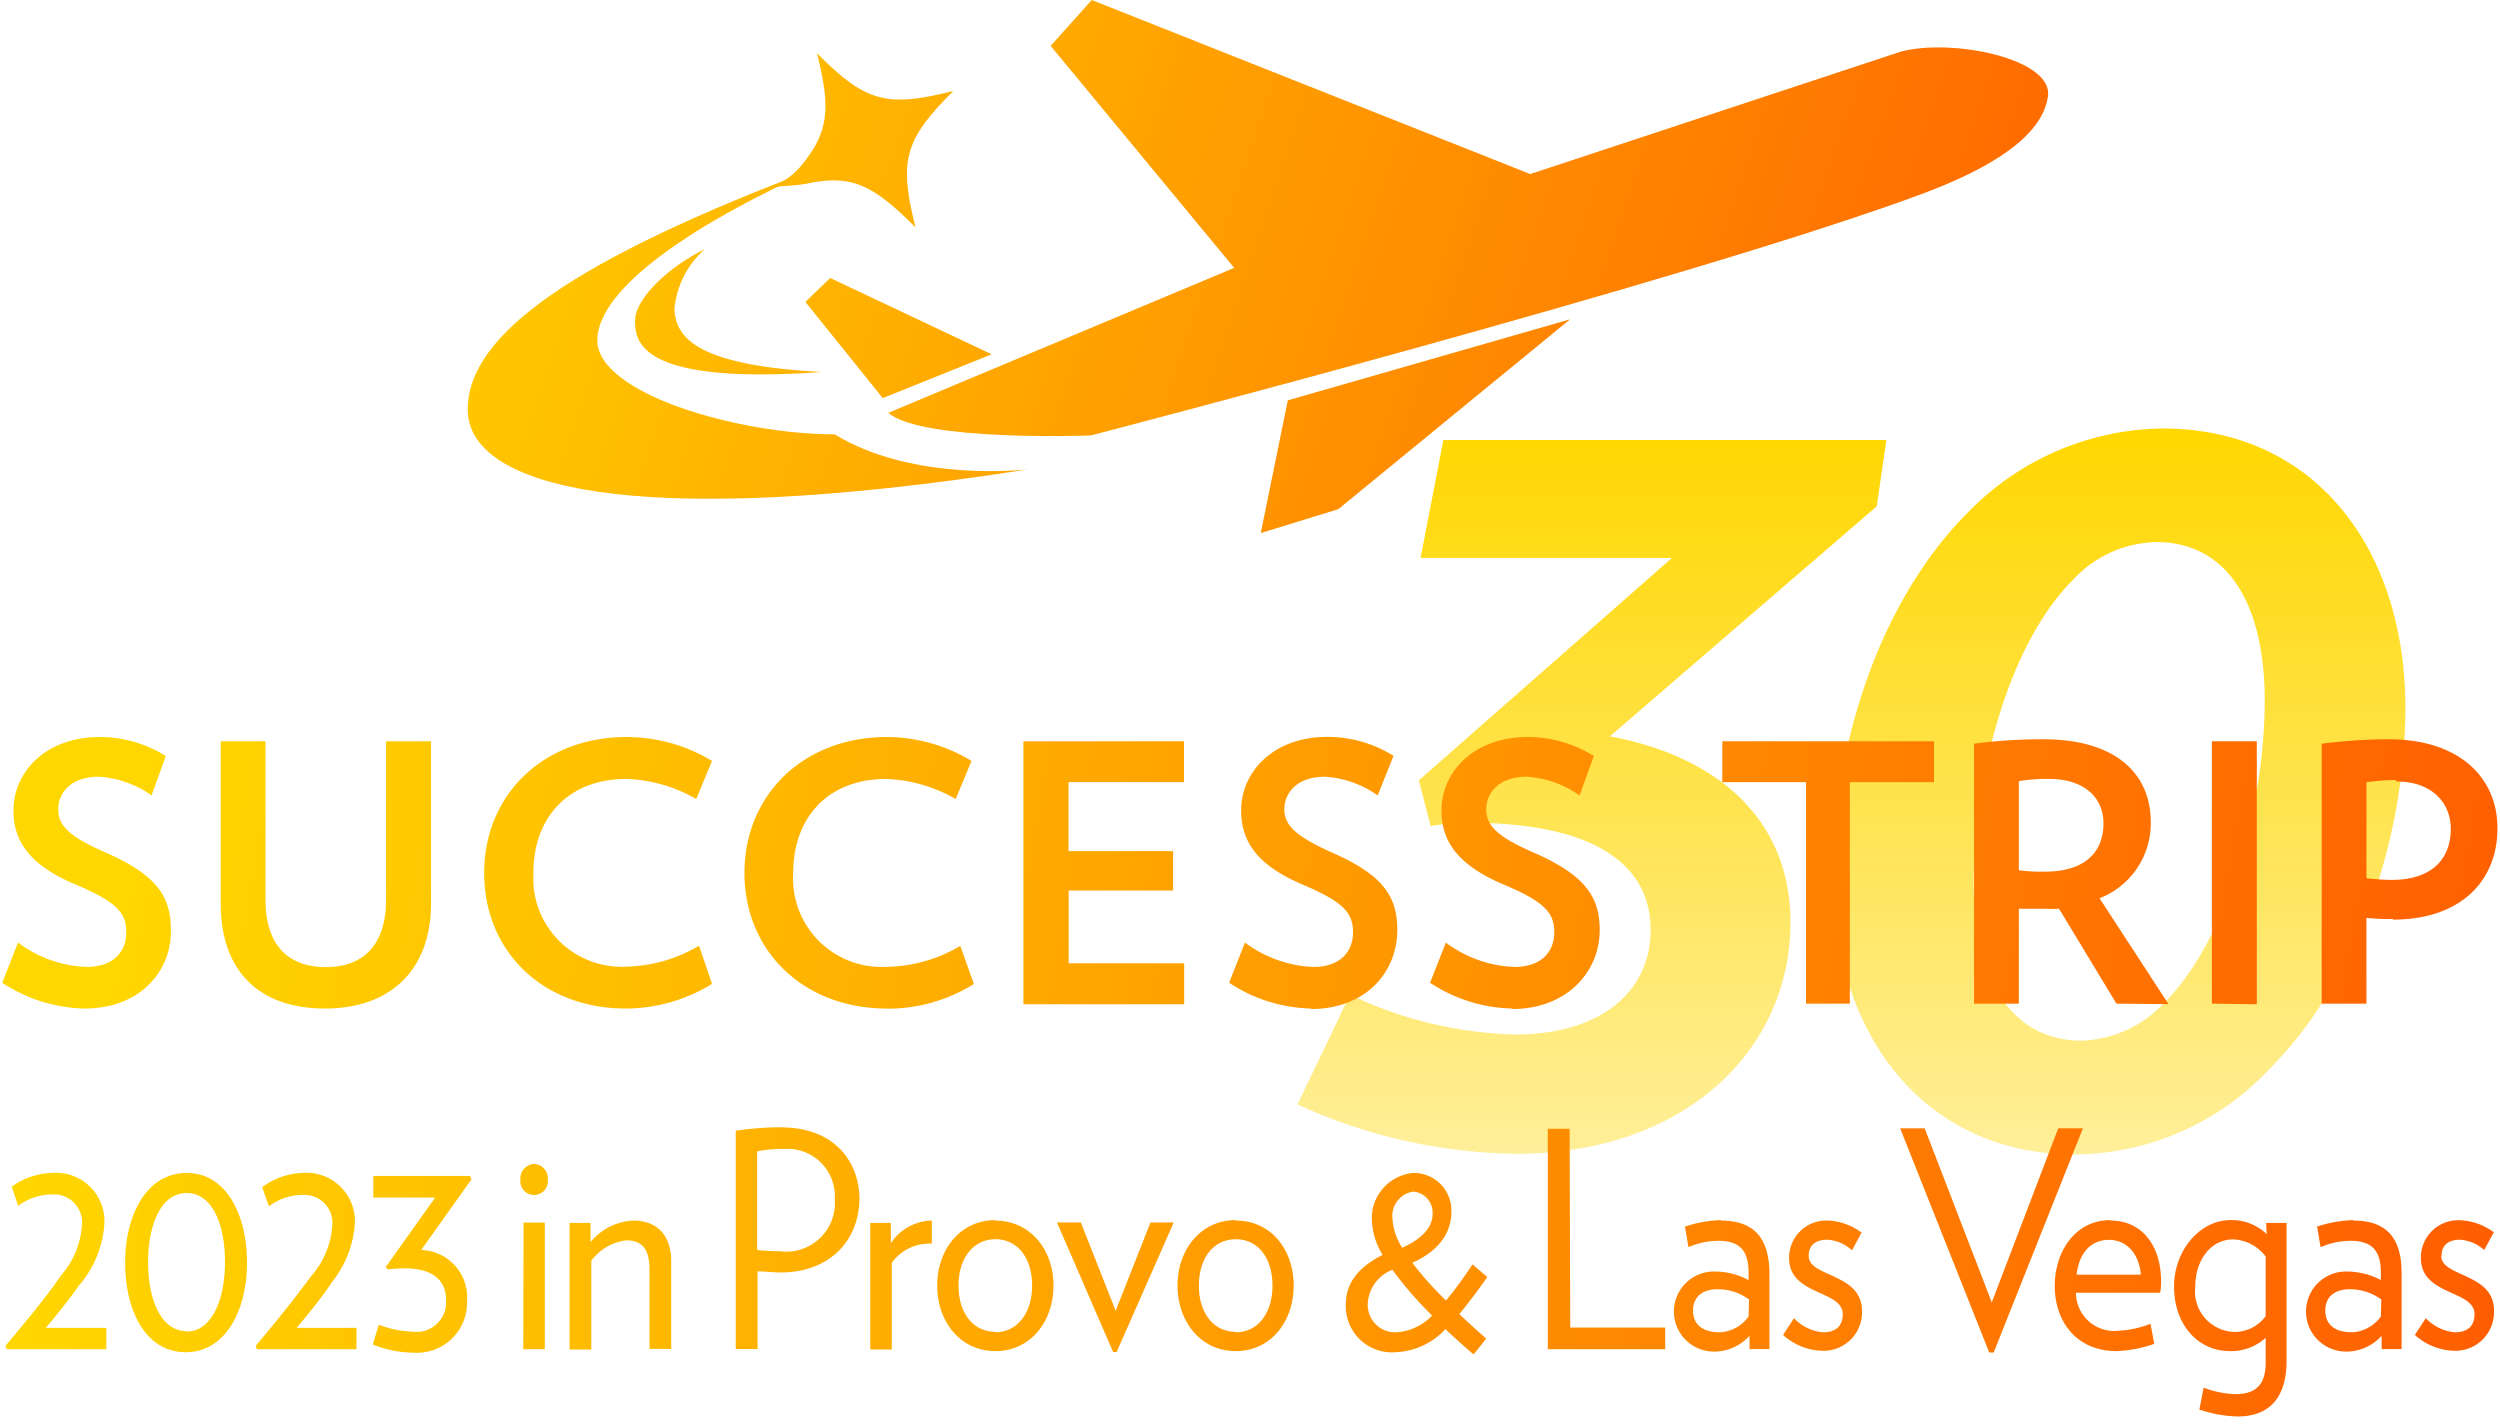
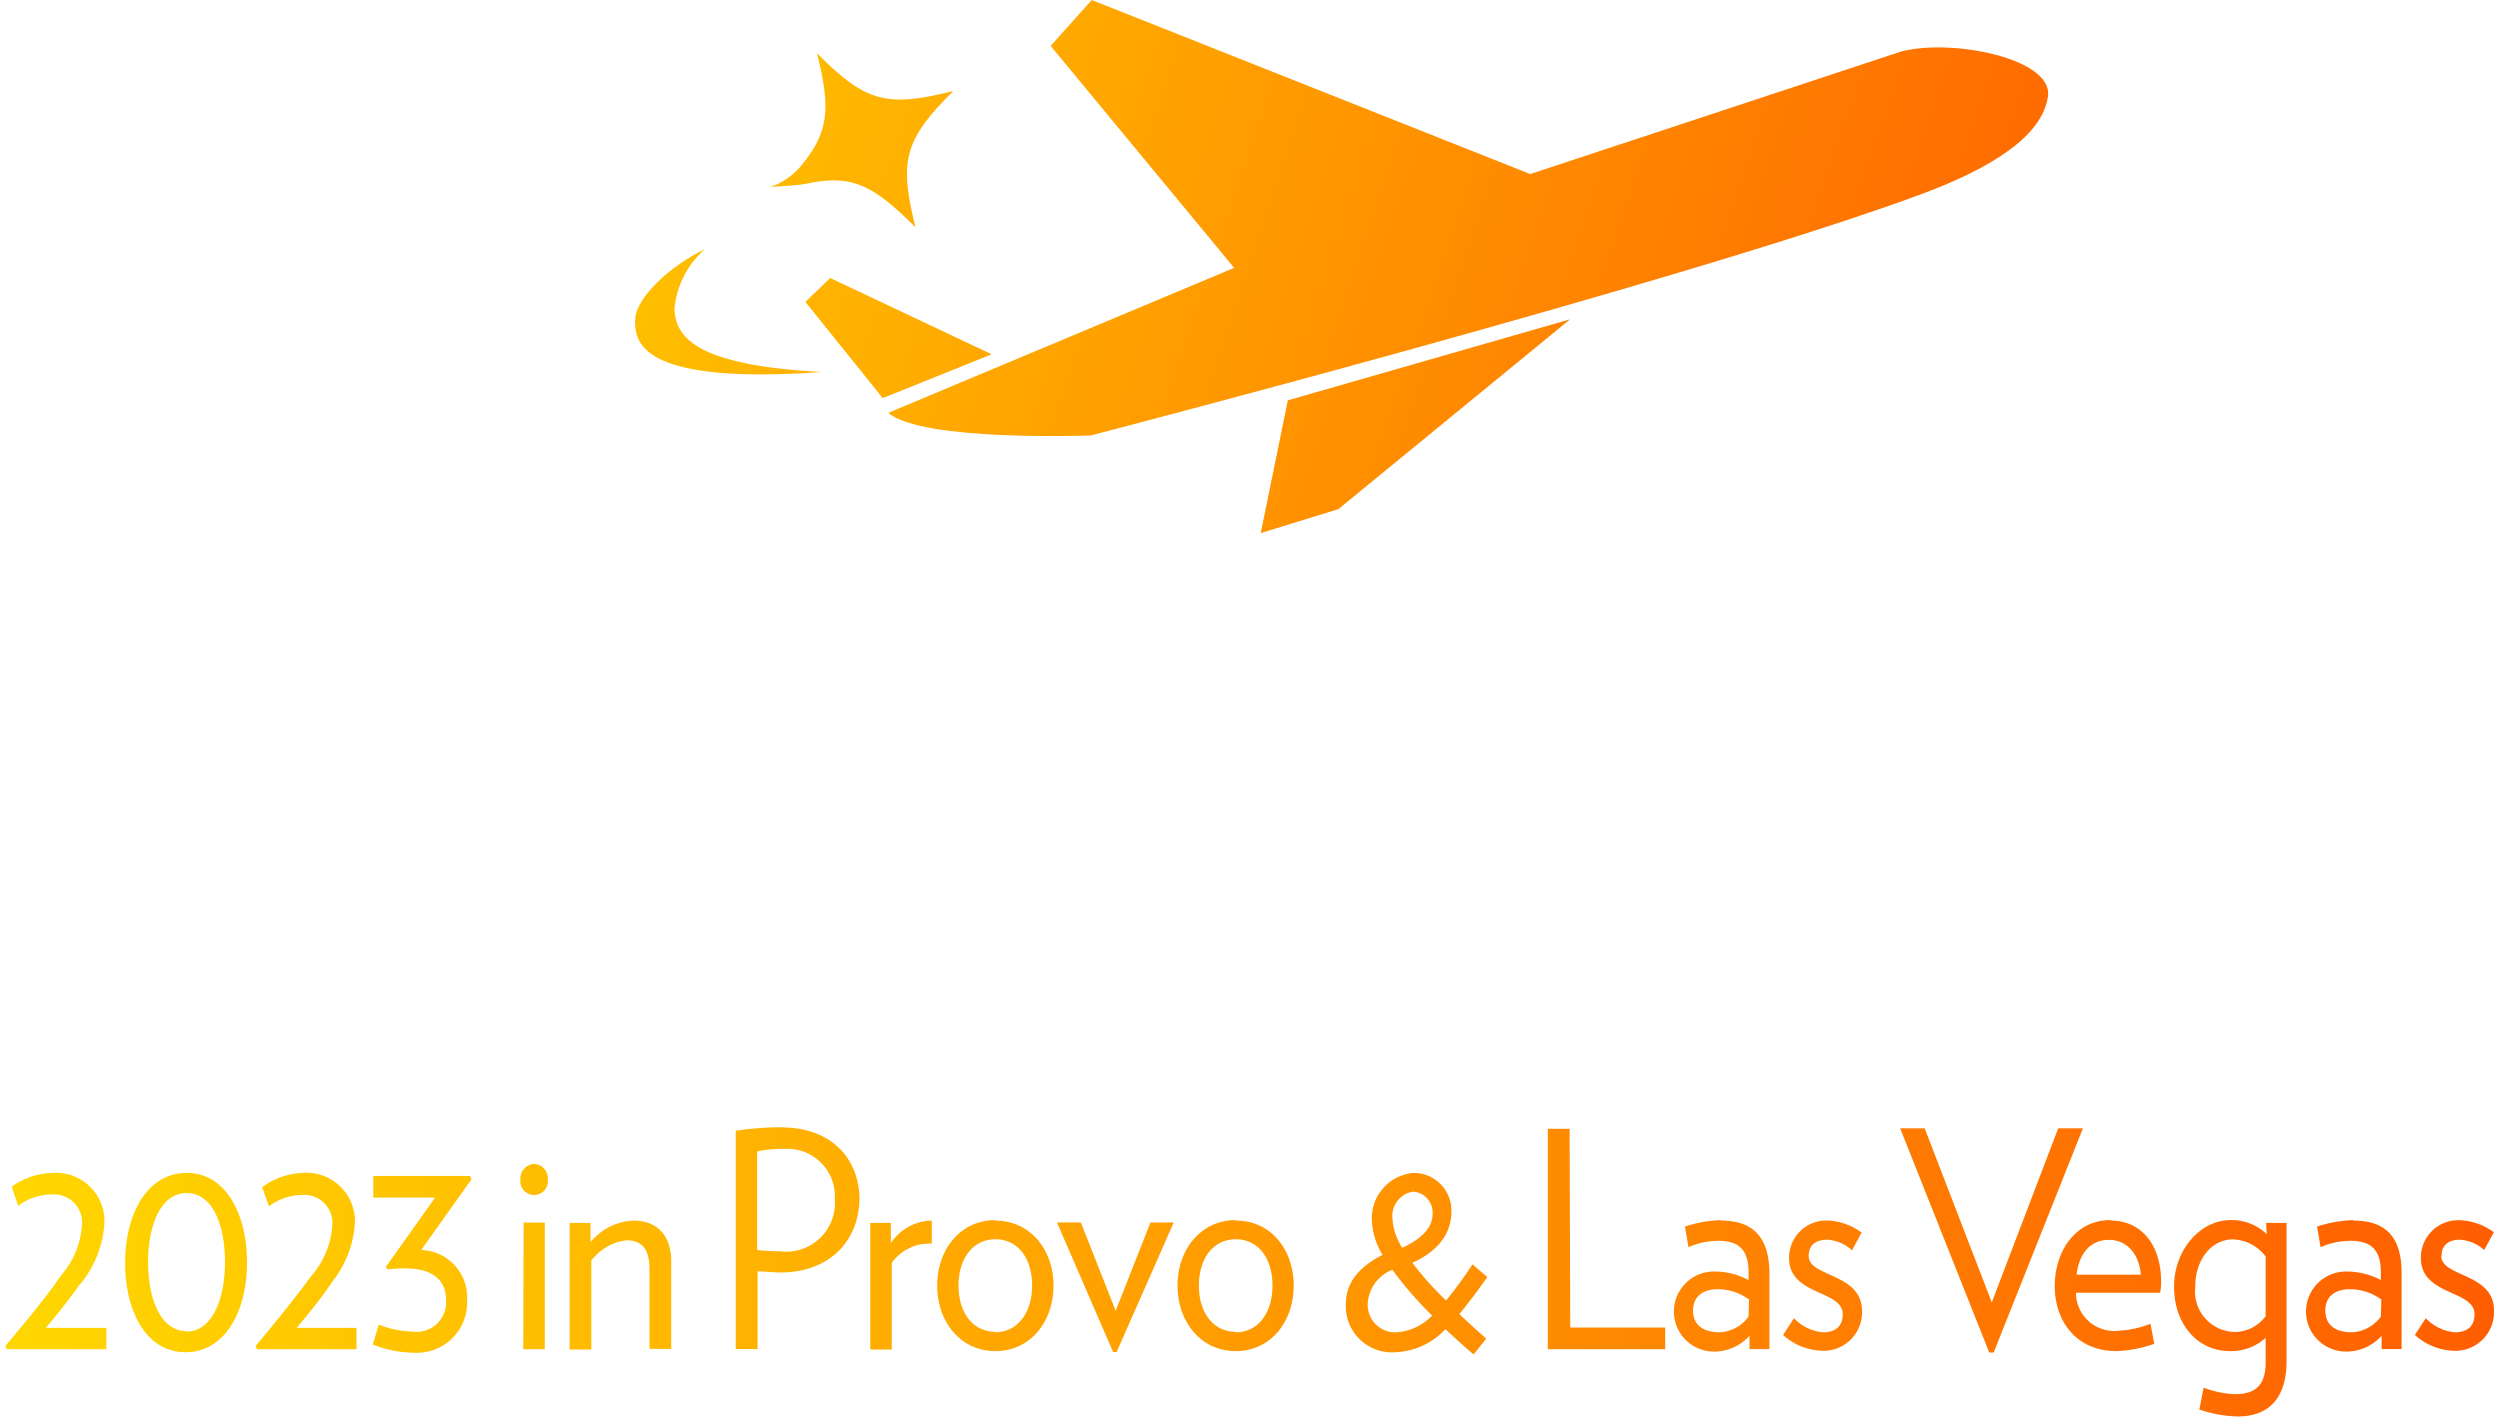
<svg xmlns="http://www.w3.org/2000/svg" xmlns:xlink="http://www.w3.org/1999/xlink" viewBox="0 0 158 90">
  <defs>
    <style>.cls-1{fill:url(#名称未設定グラデーション_23);}.cls-2{fill:url(#YELLOW_012-BRIGHT_ORANGE_C);}.cls-3{fill:url(#YELLOW_012-BRIGHT_ORANGE_C-2);}.cls-4{fill:url(#YELLOW_012-BRIGHT_ORANGE_C-3);}.cls-5{fill:url(#YELLOW_012-BRIGHT_ORANGE_C-4);}.cls-6{fill:url(#YELLOW_012-BRIGHT_ORANGE_C-5);}.cls-7{fill:url(#YELLOW_012-BRIGHT_ORANGE_C-6);}.cls-8{fill:url(#YELLOW_012-BRIGHT_ORANGE_C-7);}.cls-9{fill:url(#YELLOW_012-BRIGHT_ORANGE_C-8);}</style>
    <linearGradient id="名称未設定グラデーション_23" x1="117" y1="72.92" x2="117" y2="27.08" gradientUnits="userSpaceOnUse">
      <stop offset="0" stop-color="gold" stop-opacity="0.4" />
      <stop offset="1" stop-color="gold" />
    </linearGradient>
    <linearGradient id="YELLOW_012-BRIGHT_ORANGE_C" x1="0.34" y1="80.38" x2="157.66" y2="80.38" gradientUnits="userSpaceOnUse">
      <stop offset="0" stop-color="gold" />
      <stop offset="1" stop-color="#ff5e00" />
    </linearGradient>
    <linearGradient id="YELLOW_012-BRIGHT_ORANGE_C-2" x1="24.01" y1="-7.7" x2="135.38" y2="29.74" xlink:href="#YELLOW_012-BRIGHT_ORANGE_C" />
    <linearGradient id="YELLOW_012-BRIGHT_ORANGE_C-3" x1="18.29" y1="9.32" x2="129.66" y2="46.76" xlink:href="#YELLOW_012-BRIGHT_ORANGE_C" />
    <linearGradient id="YELLOW_012-BRIGHT_ORANGE_C-4" x1="17.82" y1="10.73" x2="129.19" y2="48.17" xlink:href="#YELLOW_012-BRIGHT_ORANGE_C" />
    <linearGradient id="YELLOW_012-BRIGHT_ORANGE_C-5" x1="17.55" y1="11.54" x2="128.92" y2="48.98" xlink:href="#YELLOW_012-BRIGHT_ORANGE_C" />
    <linearGradient id="YELLOW_012-BRIGHT_ORANGE_C-6" x1="22.12" y1="-2.08" x2="133.49" y2="35.36" xlink:href="#YELLOW_012-BRIGHT_ORANGE_C" />
    <linearGradient id="YELLOW_012-BRIGHT_ORANGE_C-7" x1="20.2" y1="3.64" x2="131.57" y2="41.07" xlink:href="#YELLOW_012-BRIGHT_ORANGE_C" />
    <linearGradient id="YELLOW_012-BRIGHT_ORANGE_C-8" x1="9.92" y1="43.44" x2="157.79" y2="68.93" xlink:href="#YELLOW_012-BRIGHT_ORANGE_C" />
  </defs>
  <g id="_30" data-name="30">
-     <path class="cls-1" d="M101.74,46.54,118.61,32l.61-4.19h-28l-1.44,7.45h15.89l-16,14.06.75,2.89A13.43,13.43,0,0,1,92.85,52c7.83,0,11.47,2.59,11.47,6.77,0,3.87-3.11,6.61-8.58,6.61a25.7,25.7,0,0,1-10.42-2.51L82,69.8a34,34,0,0,0,13.83,3.12c10.57,0,17.33-6.47,17.33-14.67C113.14,51.94,108.73,47.83,101.74,46.54Zm34.93-19.46a17.43,17.43,0,0,0-12.31,5.32c-5.48,5.48-8.52,14.52-8.52,23,0,9.88,5.7,17.56,15.28,17.56a17,17,0,0,0,12.31-5.4c5.48-5.47,8.59-14.44,8.59-22.88C152,34.69,146.32,27.08,136.67,27.08Zm.08,36.33a7.48,7.48,0,0,1-5.17,2.36c-4.41,0-6.84-3.8-6.84-10,0-6.54,2.12-15,6.3-19.15a7.33,7.33,0,0,1,5.25-2.36c4.41,0,6.84,3.8,6.84,10C143.13,50.72,140.93,59.23,136.75,63.41Z" />
-   </g>
+     </g>
  <g id="デザイン">
    <path class="cls-2" d="M11.8,74.13c-2.5,0-3.89,2.59-3.89,5.67s1.32,5.66,3.82,5.66,3.88-2.61,3.88-5.66S14.29,74.13,11.8,74.13Zm0,10c-1.63,0-2.44-2-2.44-4.36s.81-4.37,2.44-4.37,2.42,2,2.42,4.37S13.39,84.16,11.77,84.16Zm-6.71-3A6.64,6.64,0,0,0,6.6,77.29a3.06,3.06,0,0,0-3.32-3.16A4.53,4.53,0,0,0,.74,75l.41,1.21a3.55,3.55,0,0,1,2.15-.72,1.77,1.77,0,0,1,1.88,1.94,5.4,5.4,0,0,1-1.35,3.21C3.11,81.71,2,83.1.34,85.06l.09.21H6.72V83.92H2.9C3.73,82.93,4.47,82,5.06,81.14Zm44.31-9.89a20.57,20.57,0,0,0-2.9.22v13.8h1.38V80.35c.43,0,1,.07,1.44.07,3.11,0,5-2,5-4.75C54.25,73.3,52.64,71.25,49.37,71.25Zm0,7.84A14.48,14.48,0,0,1,47.85,79V72.77a7.6,7.6,0,0,1,1.73-.16,3,3,0,0,1,3.18,3.18A3.08,3.08,0,0,1,49.37,79.09Zm6.9-.47V77.29H55v8h1.36V79.81a2.92,2.92,0,0,1,2.53-1.21V77.14A3.18,3.18,0,0,0,56.27,78.62ZM40,77.14a3.75,3.75,0,0,0-2.68,1.36V77.29H36v8h1.37V79.68a3.24,3.24,0,0,1,2.21-1.29c1.06,0,1.47.63,1.47,1.86v5h1.37V79.85C42.46,78.26,41.7,77.14,40,77.14Zm-10.3-2.82H23.59v1.37H27.5l-3.11,4.37.1.17a8.36,8.36,0,0,1,1.08-.07c1.74,0,2.62.72,2.62,2a1.87,1.87,0,0,1-2.11,2,6.41,6.41,0,0,1-2.14-.44l-.38,1.25a7,7,0,0,0,2.59.52,3.17,3.17,0,0,0,3.37-3.27A3,3,0,0,0,26.62,79l3.18-4.47Zm-8.81,6.82a6.64,6.64,0,0,0,1.54-3.85,3.06,3.06,0,0,0-3.32-3.16,4.53,4.53,0,0,0-2.54.9L17,76.24a3.55,3.55,0,0,1,2.14-.72A1.77,1.77,0,0,1,21,77.46a5.4,5.4,0,0,1-1.35,3.21c-.73,1-1.84,2.43-3.49,4.39l.08.21h6.29V83.92H18.75C19.58,82.93,20.33,82,20.91,81.14Zm12.18,4.13h1.36v-8H33.09Zm.69-11.71a.92.92,0,0,0-.87,1,.87.87,0,1,0,1.73,0A.92.92,0,0,0,33.78,73.56ZM143.26,78a3.19,3.19,0,0,0-2.29-.89c-1.91,0-3.57,1.88-3.57,4.21s1.45,4.07,3.54,4.07a3.24,3.24,0,0,0,2.25-.84v1.56c0,1.37-.59,2-1.92,2a6.18,6.18,0,0,1-2-.41L139,89.08a7.84,7.84,0,0,0,2.44.44c1.86,0,3.07-1.06,3.07-3.51V77.29h-1.29Zm-.07,5.18a2.44,2.44,0,0,1-1.94,1,2.56,2.56,0,0,1-2.51-2.85c0-1.71,1-3,2.39-3a2.71,2.71,0,0,1,2.06,1.08Zm-9.8-6.07c-2.25,0-3.53,2-3.53,4.17s1.31,4.11,3.92,4.11a8.23,8.23,0,0,0,2.37-.46l-.24-1.27a6.19,6.19,0,0,1-2,.44,2.42,2.42,0,0,1-2.71-2.4h5.32a3.29,3.29,0,0,0,.06-.76C136.57,78.81,135.44,77.14,133.39,77.14Zm-2.15,3.45c.16-1.36.88-2.2,2.06-2.2s1.92,1,2,2.2Zm-1.16-9.25-4.2,11-4.24-11h-1.55l5.63,14.17H126l5.64-14.17Zm18.66,5.8a8.05,8.05,0,0,0-2.3.41l.22,1.3a4.79,4.79,0,0,1,1.9-.4c1.34,0,1.91.62,1.91,2v.48a4.65,4.65,0,0,0-2.2-.54,2.53,2.53,0,1,0,0,5.06,3,3,0,0,0,2.25-1v.84h1.26V80.52C151.8,78.22,150.81,77.14,148.74,77.14Zm1.73,6.09a2.36,2.36,0,0,1-1.84,1c-1.07,0-1.67-.49-1.67-1.37s.6-1.35,1.54-1.35a3.36,3.36,0,0,1,2,.65Zm-36.16-3.85c0-.57.35-1,1.18-1a2.55,2.55,0,0,1,1.56.67l.6-1.12a3.83,3.83,0,0,0-2.11-.76,2.35,2.35,0,0,0-2.47,2.37c0,2.39,3.39,2,3.39,3.55,0,.71-.4,1.14-1.25,1.14a2.86,2.86,0,0,1-1.83-.89l-.69,1.06a3.83,3.83,0,0,0,2.59,1,2.43,2.43,0,0,0,2.4-2.51C117.68,80.44,114.31,80.73,114.31,79.38Zm40,0c0-.57.34-1,1.17-1A2.55,2.55,0,0,1,157,79l.61-1.12a3.86,3.86,0,0,0-2.11-.76A2.36,2.36,0,0,0,153,79.51c0,2.39,3.39,2,3.39,3.55,0,.71-.4,1.14-1.24,1.14a2.89,2.89,0,0,1-1.84-.89l-.69,1.06a3.84,3.84,0,0,0,2.6,1,2.44,2.44,0,0,0,2.4-2.51C157.66,80.44,154.29,80.73,154.29,79.38Zm-91.4-2.24c-2.21,0-3.68,1.86-3.68,4.14s1.47,4.14,3.68,4.14,3.67-1.86,3.67-4.14S65.11,77.14,62.89,77.14Zm0,7.06c-1.4,0-2.33-1.18-2.33-2.92s.93-2.93,2.33-2.93,2.32,1.18,2.32,2.93S64.28,84.2,62.89,84.2Zm45.87-7.06a8,8,0,0,0-2.29.41l.22,1.3a4.79,4.79,0,0,1,1.9-.4c1.33,0,1.9.62,1.9,2v.48a4.58,4.58,0,0,0-2.19-.54,2.53,2.53,0,1,0,0,5.06,3,3,0,0,0,2.25-1v.84h1.26V80.52C111.82,78.22,110.84,77.14,108.76,77.14Zm1.73,6.09a2.35,2.35,0,0,1-1.83,1c-1.07,0-1.68-.49-1.68-1.37s.61-1.35,1.54-1.35a3.32,3.32,0,0,1,2,.65Zm-40-.36-2.2-5.58H66.8l3.55,8.19h.22l3.61-8.19H72.71Zm7.59-5.73c-2.21,0-3.68,1.86-3.68,4.14s1.47,4.14,3.68,4.14,3.66-1.86,3.66-4.14S80.32,77.14,78.11,77.14Zm0,7.06c-1.4,0-2.33-1.18-2.33-2.92s.93-2.93,2.33-2.93,2.32,1.18,2.32,2.93S79.49,84.2,78.11,84.2ZM99.2,71.34H97.82V85.27h7.42V83.9h-6Zm-6.14,8.57a25.29,25.29,0,0,1-1.67,2.28,20.32,20.32,0,0,1-2.13-2.38c1.92-.87,2.47-2.12,2.47-3.25a2.38,2.38,0,0,0-2.42-2.43,2.88,2.88,0,0,0-2.61,3,4.57,4.57,0,0,0,.68,2.18C86,80,85.06,81,85.06,82.38a2.91,2.91,0,0,0,3.13,3.08A4.53,4.53,0,0,0,91.35,84c.57.54,1.16,1.07,1.78,1.6l.8-1c-.61-.53-1.18-1.06-1.7-1.55.59-.71,1.18-1.51,1.77-2.34Zm-3.75-4.6a1.33,1.33,0,0,1,1.23,1.41c0,.72-.48,1.48-1.92,2.14A3.9,3.9,0,0,1,88,77,1.56,1.56,0,0,1,89.31,75.31Zm-1,8.89a1.74,1.74,0,0,1-1.87-1.8A2.44,2.44,0,0,1,88,80.25a22.8,22.8,0,0,0,2.51,2.89A3.42,3.42,0,0,1,88.26,84.2Z" />
    <path class="cls-3" d="M56.14,26.09,78,16.93,66.4,2.9,69,0,96.71,11l23.43-7.74c3.19-.85,9.64.43,9.29,2.84s-3.32,4.45-8.16,6.23c-14.89,5.48-52.33,15.19-52.33,15.19s-10.68.41-12.8-1.43Z" />
    <path class="cls-4" d="M55.79,25.16l6.88-2.77-10.2-4.82L50.9,19.08Z" />
    <path class="cls-5" d="M44.56,15.74C42,17,40.14,19,40.14,20.24s.06,4.11,11.79,3.27c-7.51-.4-9.3-2-9.3-4.05A5.72,5.72,0,0,1,44.56,15.74Z" />
-     <path class="cls-6" d="M52.75,27.45c-6.13,0-15-2.58-15-5.94S44.14,14,51.43,10.74l1-.43c.53-.23-.2-.2-.87.33-15.12,5.71-22,10.43-22,15.24S39.55,33.65,65,29.66C65,29.66,57.8,30.54,52.75,27.45Z" />
    <path class="cls-7" d="M48.66,11.82l1-.07a11.4,11.4,0,0,0,1.31-.14c2.91-.63,4.27.14,6.89,2.76-1.06-4.24-.7-5.53,2.39-8.62-4.24,1.06-5.53.71-8.62-2.39.9,3.57.76,5.06-1.14,7.28a4.5,4.5,0,0,1-1.66,1.13Z" />
    <path class="cls-8" d="M99.23,20.18l-14.65,12-4.9,1.51,1.71-8.39Z" />
-     <path class="cls-9" d="M5.36,63.74A9.8,9.8,0,0,1,.14,62.11l1-2.54a7.69,7.69,0,0,0,4.33,1.54c1.74,0,2.51-1,2.51-2.18s-.5-1.88-3.13-3c-2.92-1.21-4-2.71-4-4.71,0-2.4,2-4.64,5.46-4.64a7.87,7.87,0,0,1,4.17,1.2l-.9,2.49a6.48,6.48,0,0,0-3.34-1.18c-1.74,0-2.56,1-2.56,2.07s.82,1.76,2.88,2.67c3.29,1.43,4.24,2.77,4.24,4.94C10.84,61.45,8.78,63.74,5.36,63.74Zm15.19,0c-4.15,0-6.6-2.34-6.6-6.64V46.85h2.83v10c0,2.86,1.41,4.27,3.81,4.27s3.81-1.43,3.81-4.27v-10h2.84V57.1C27.24,61.34,24.63,63.74,20.55,63.74Zm19,0c-5.26,0-8.95-3.63-8.95-8.57s3.74-8.59,9-8.59A10.45,10.45,0,0,1,45,48.09L44,50.5a9.39,9.39,0,0,0-4.42-1.27c-3.65,0-5.87,2.42-5.87,5.94a5.59,5.59,0,0,0,5.24,5.92,4.09,4.09,0,0,0,.7,0,9.39,9.39,0,0,0,4.53-1.32L45,62.18a10.41,10.41,0,0,1-5.43,1.56Zm16.5,0c-5.26,0-9-3.63-9-8.57s3.74-8.59,9-8.59a10.39,10.39,0,0,1,5.35,1.51l-1,2.41A9.42,9.42,0,0,0,56,49.23c-3.65,0-5.87,2.42-5.87,5.94a5.59,5.59,0,0,0,5.23,5.93,7.12,7.12,0,0,0,.8,0,9.39,9.39,0,0,0,4.53-1.32l.86,2.41a10.33,10.33,0,0,1-5.46,1.56Zm8.63-.27V46.85H74.83v2.58h-7.3v4.36h6.61v2.49h-6.6v4.6h7.3v2.59Zm18.21.27a9.77,9.77,0,0,1-5.21-1.63l1-2.54A7.75,7.75,0,0,0,83,61.11c1.74,0,2.51-1,2.51-2.18s-.5-1.88-3.13-3c-2.9-1.22-3.94-2.72-3.94-4.72,0-2.4,2-4.64,5.46-4.64a7.87,7.87,0,0,1,4.17,1.2l-1,2.5a6.48,6.48,0,0,0-3.34-1.18c-1.74,0-2.56,1-2.56,2.07s.9,1.76,2.9,2.67c3.29,1.43,4.24,2.77,4.24,4.94,0,2.68-2,5-5.47,5Zm12.7,0a9.77,9.77,0,0,1-5.21-1.63l1-2.54a7.69,7.69,0,0,0,4.33,1.54c1.75,0,2.52-1,2.52-2.18s-.5-1.88-3.13-3c-2.91-1.21-4-2.71-4-4.71,0-2.4,2-4.64,5.46-4.64a7.87,7.87,0,0,1,4.17,1.2l-.9,2.49a6.48,6.48,0,0,0-3.34-1.18c-1.74,0-2.56,1-2.56,2.07s.82,1.76,2.88,2.67c3.29,1.43,4.29,2.77,4.29,4.94,0,2.68-2.1,5-5.53,5Zm21.32-14.31v14h-2.77v-14h-5.29V46.85h13.38v2.58Zm16.85,14-3.63-6a6.46,6.46,0,0,1-.88,0h-1.66v6h-2.83V47a33.63,33.63,0,0,1,4.37-.28c4.72,0,6.8,2.29,6.8,5.24a5.08,5.08,0,0,1-3.24,4.81l4.36,6.69Zm-4.26-14.2a10.18,10.18,0,0,0-1.91.14V55a11.14,11.14,0,0,0,1.63.09c2.47,0,3.72-1.16,3.72-3.06,0-1.64-1.25-2.8-3.42-2.8Zm10.29,14.2V46.85h2.84V63.47Zm11.43-5.35a13.25,13.25,0,0,1-1.66-.07v5.42h-2.83V47a35,35,0,0,1,4.22-.28c4.56,0,6.89,2.5,6.89,5.61,0,3.38-2.36,5.79-6.6,5.79Zm.2-8.78a12.94,12.94,0,0,0-1.86.14v6.07c.57.05,1.09.1,1.59.1,2.56,0,3.74-1.34,3.74-3.22,0-1.6-1.13-3-3.45-3Z" />
  </g>
</svg>